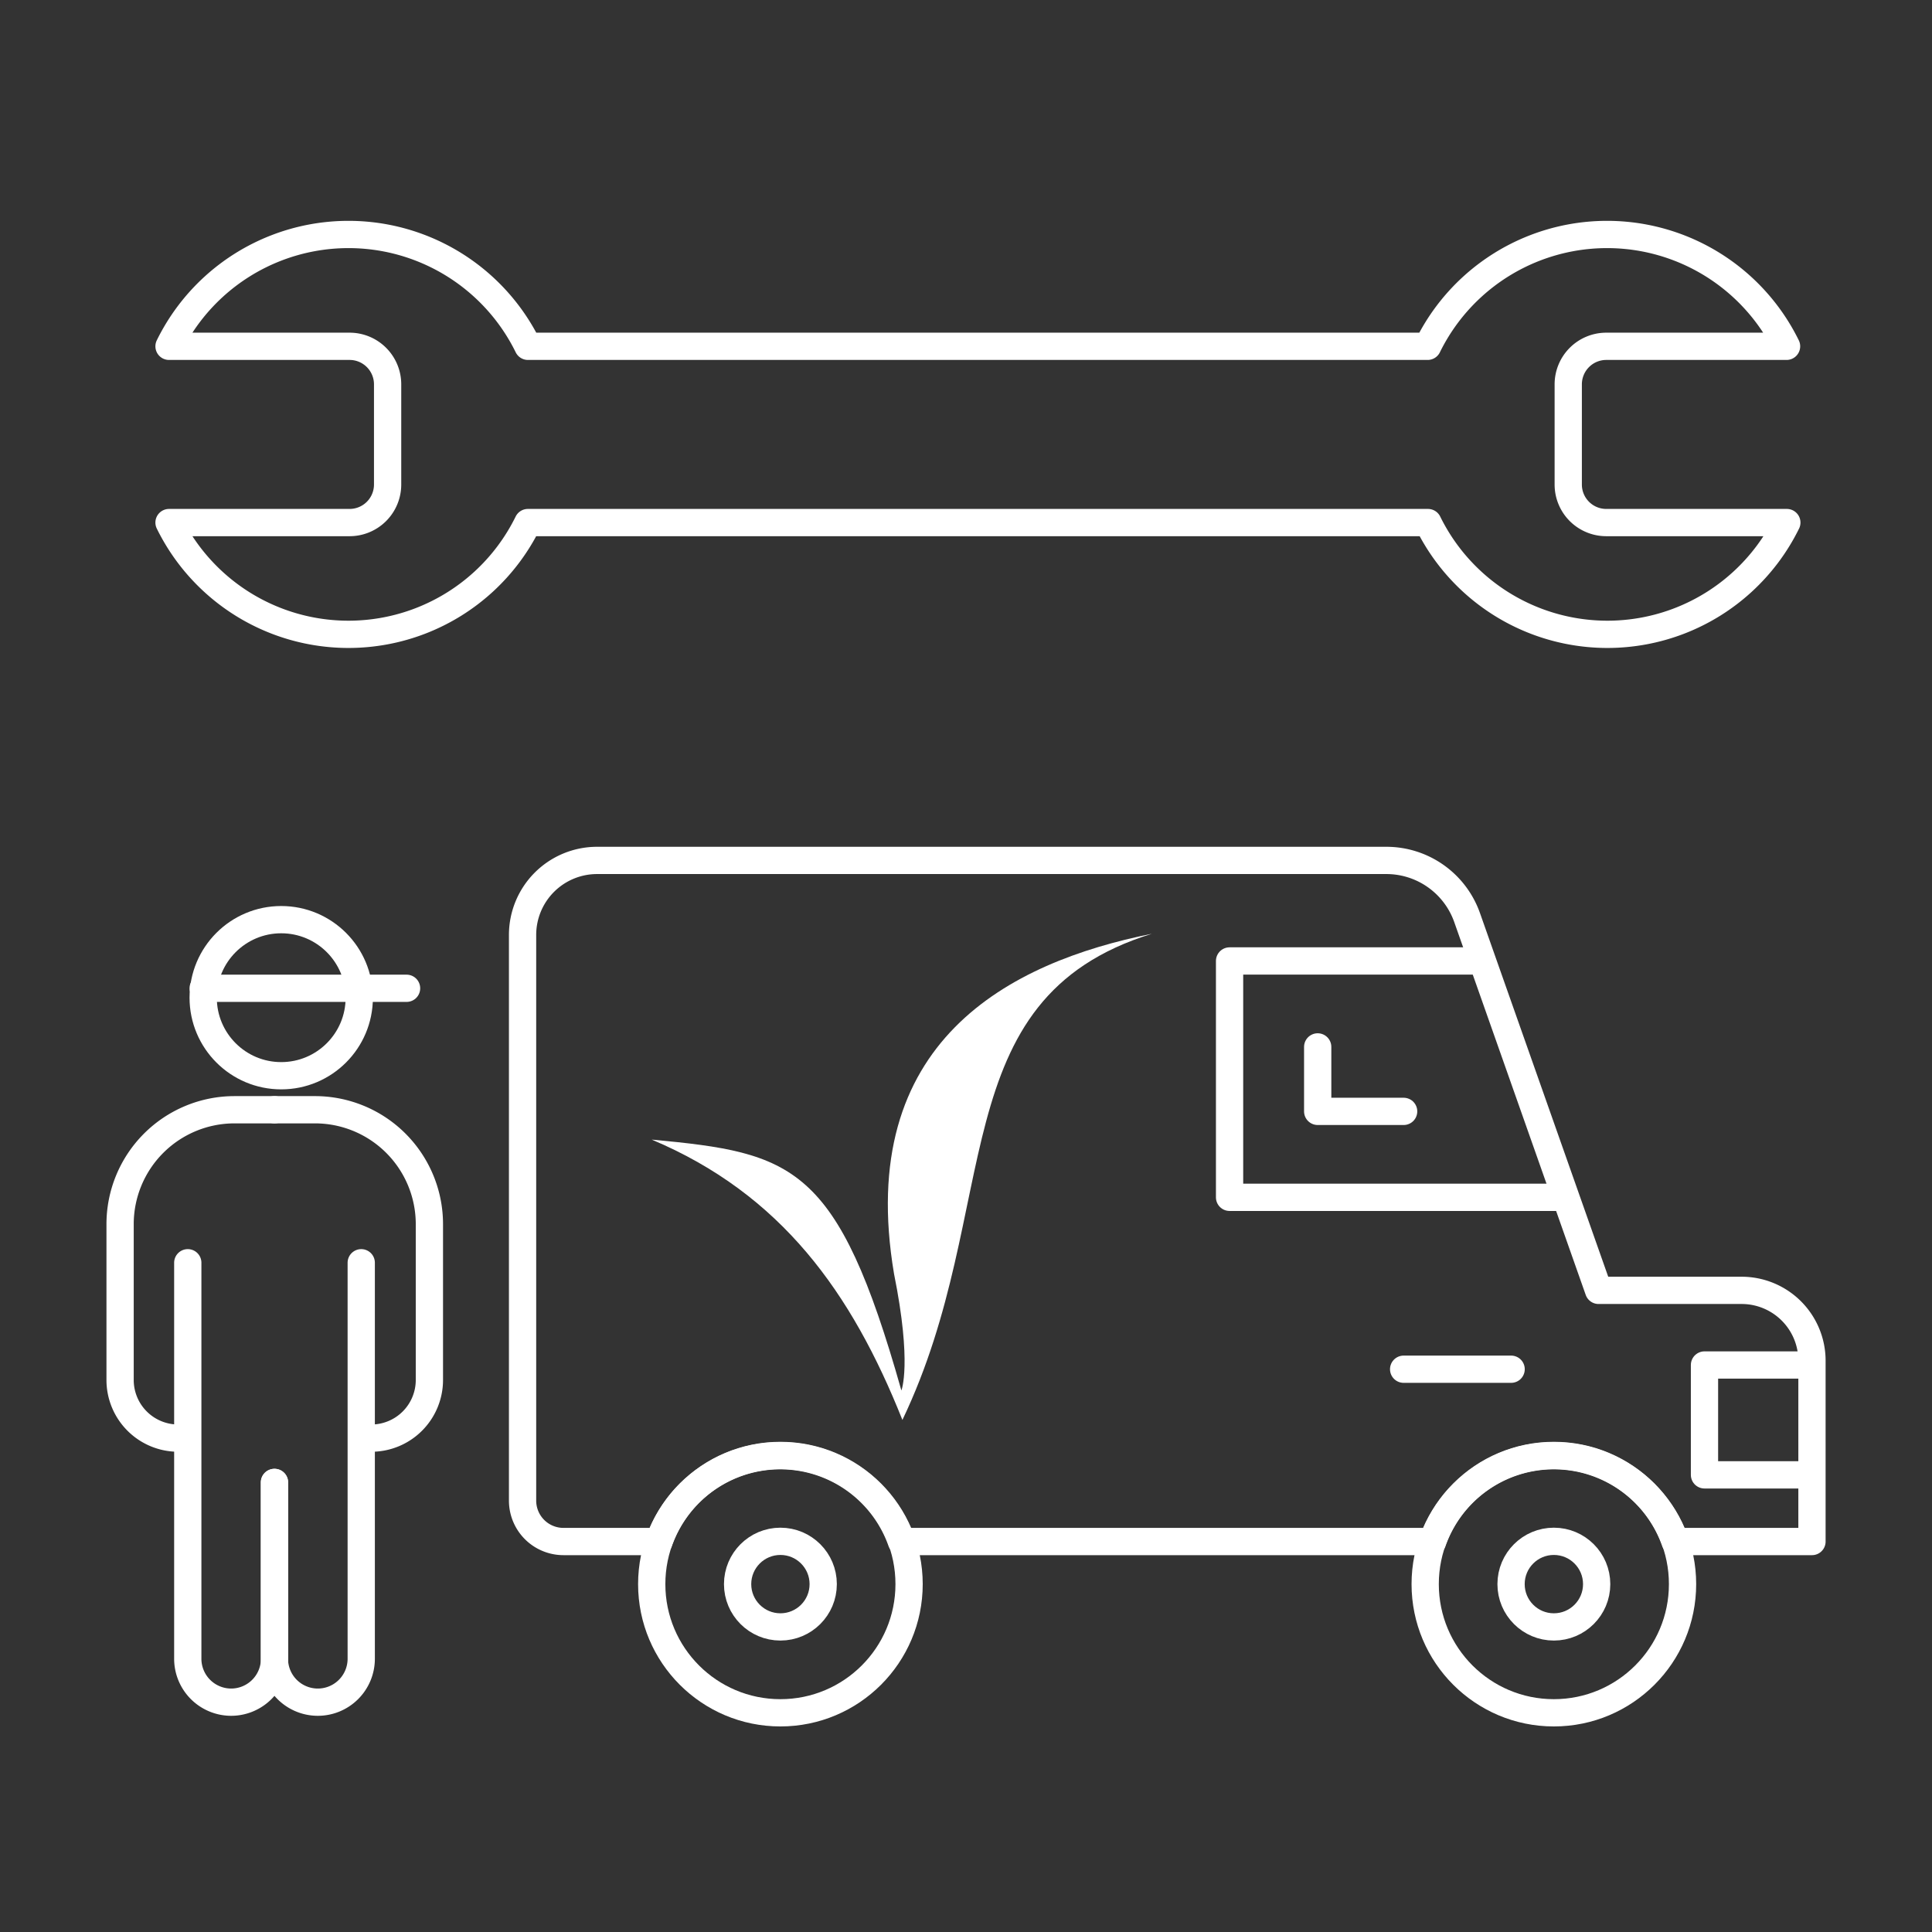
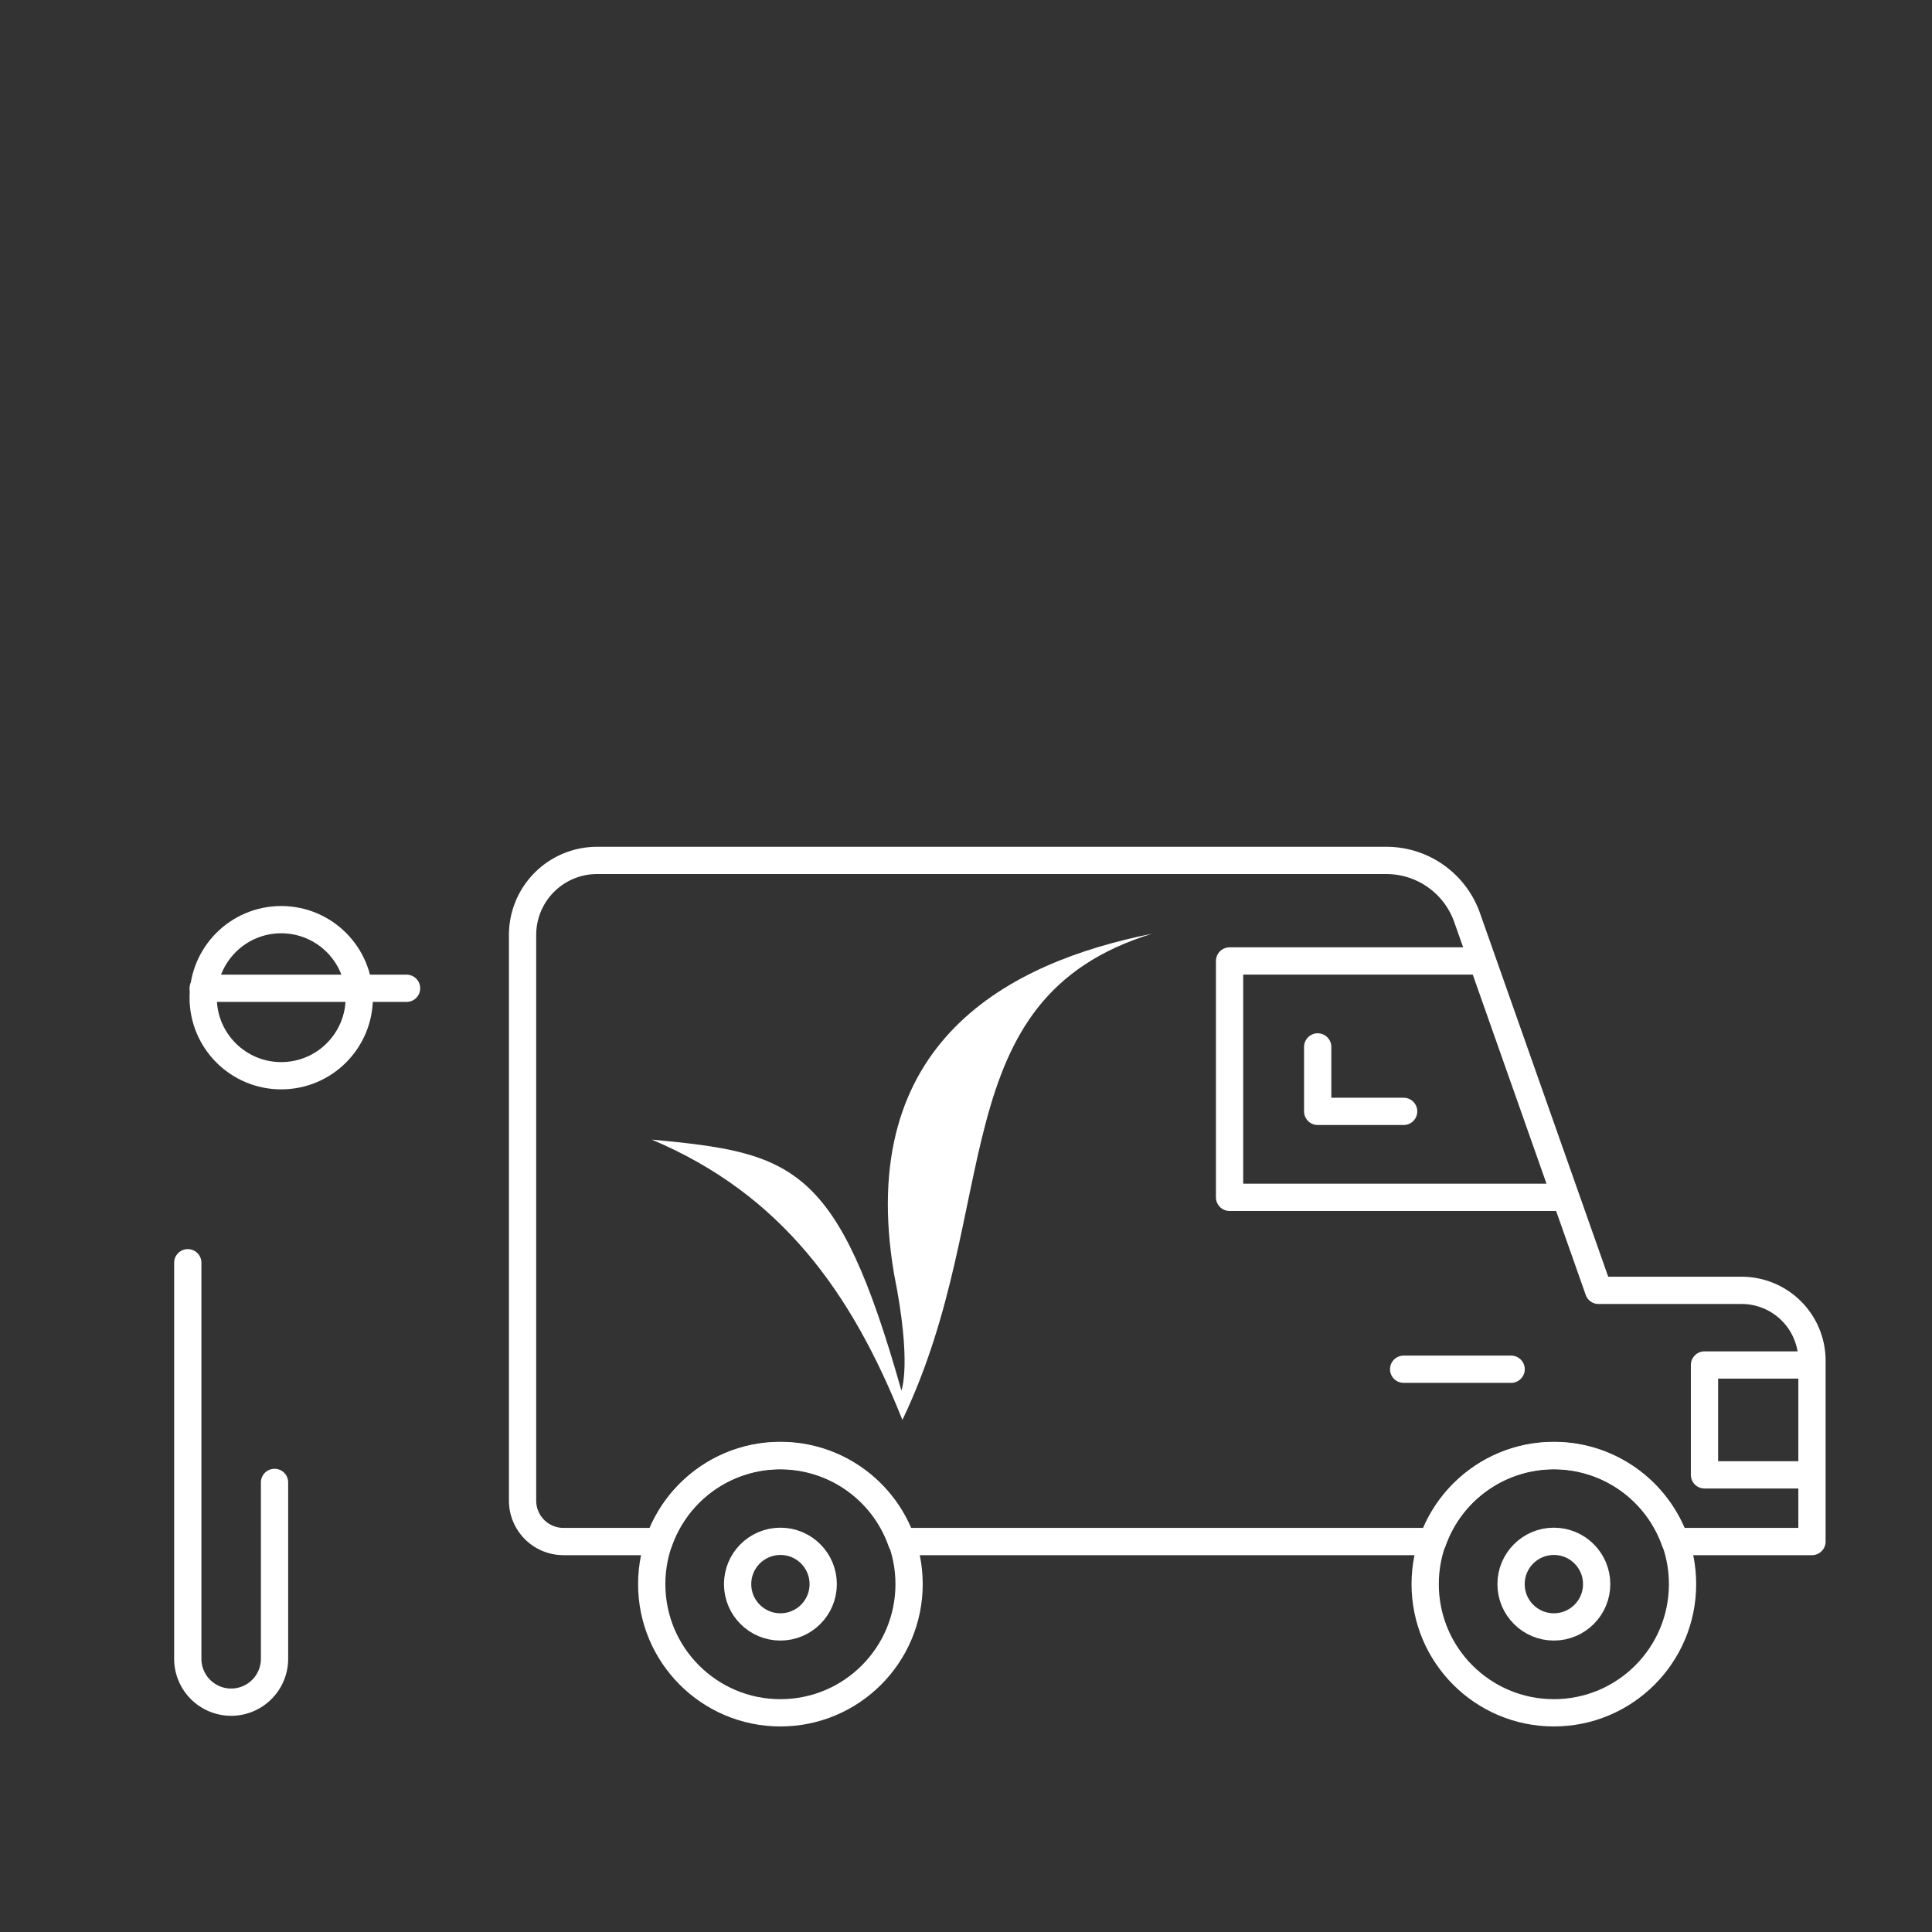
<svg xmlns="http://www.w3.org/2000/svg" viewBox="0 0 283.46 283.46">
  <rect x="0" y="0" width="283.46" height="283.46" fill="#333333" stroke="none" />
  <defs>
    <style>.cls-1{fill:none;stroke:#fff;stroke-linecap:round;stroke-linejoin:round;stroke-width:4px;}.cls-2{fill:#fff;}</style>
  </defs>
  <g id="Calque_4" data-name="Calque 4">
    <polyline class="cls-1" points="228.61 175.67 180.4 175.67 180.4 140.99 216.22 140.99" />
    <polyline class="cls-1" points="265.46 200.27 250.08 200.27 250.08 216.39 265.46 216.39" />
    <circle class="cls-1" cx="114.5" cy="232.42" r="18.88" />
    <circle class="cls-1" cx="114.5" cy="232.42" r="6.28" />
    <circle class="cls-1" cx="227.98" cy="232.42" r="6.28" />
    <circle class="cls-1" cx="227.98" cy="232.42" r="18.88" />
    <path class="cls-1" d="M265.85,199.63a10.32,10.32,0,0,0-10.31-10.31h-21l-19.29-54.7a12.56,12.56,0,0,0-11.84-8.38H87.6a10.93,10.93,0,0,0-10.93,10.93v83a6,6,0,0,0,6,6H96.69a18.85,18.85,0,0,1,35.56,0H210.2a18.85,18.85,0,0,1,35.56,0h20.09Z" />
    <line class="cls-1" x1="205.94" y1="200.89" x2="221.71" y2="200.89" />
    <polyline class="cls-1" points="193.33 153.6 193.33 163.06 205.94 163.06" />
    <path id="Tracé_541" data-name="Tracé 541" class="cls-2" d="M95.62,167.2c19,8,29.33,22.43,36.78,41.13C147.33,177.13,138,146.58,169,137c-20.85,4.18-43.59,15.75-37.83,49.89,2.67,13.24,1.08,17.12,1.08,17.12C122.87,170.83,116.43,169.15,95.62,167.2Z" />
-     <path class="cls-1" d="M40.28,162.82H34.41a16.79,16.79,0,0,0-16.79,16.79v22.87A8.53,8.53,0,0,0,26.15,211h1.11" />
    <path class="cls-1" d="M27.55,185.27v58.1a6.37,6.37,0,0,0,6.37,6.37h0a6.37,6.37,0,0,0,6.36-6.37V217.5" />
-     <path class="cls-1" d="M40.28,162.82h5.87A16.79,16.79,0,0,1,63,179.61v22.87A8.53,8.53,0,0,1,54.42,211H53.31" />
-     <path class="cls-1" d="M53,185.27v58.1a6.37,6.37,0,0,1-6.37,6.37h0a6.37,6.37,0,0,1-6.37-6.37V217.5" />
    <circle class="cls-1" cx="41.26" cy="146.38" r="11.45" />
    <line class="cls-1" x1="29.81" y1="145" x2="59.65" y2="145" />
-     <path class="cls-1" d="M92.67,76.67H77.45a29.33,29.33,0,0,1-52.65,0H51.29a5.58,5.58,0,0,0,5.58-5.58V56.39a5.58,5.58,0,0,0-5.58-5.58H24.8a29.33,29.33,0,0,1,52.66,0h132a29.33,29.33,0,0,1,52.66,0H235.67a5.58,5.58,0,0,0-5.58,5.58v14.7a5.58,5.58,0,0,0,5.58,5.58h26.49a29.33,29.33,0,0,1-52.65,0H92.67Z" />
  </g>
</svg>